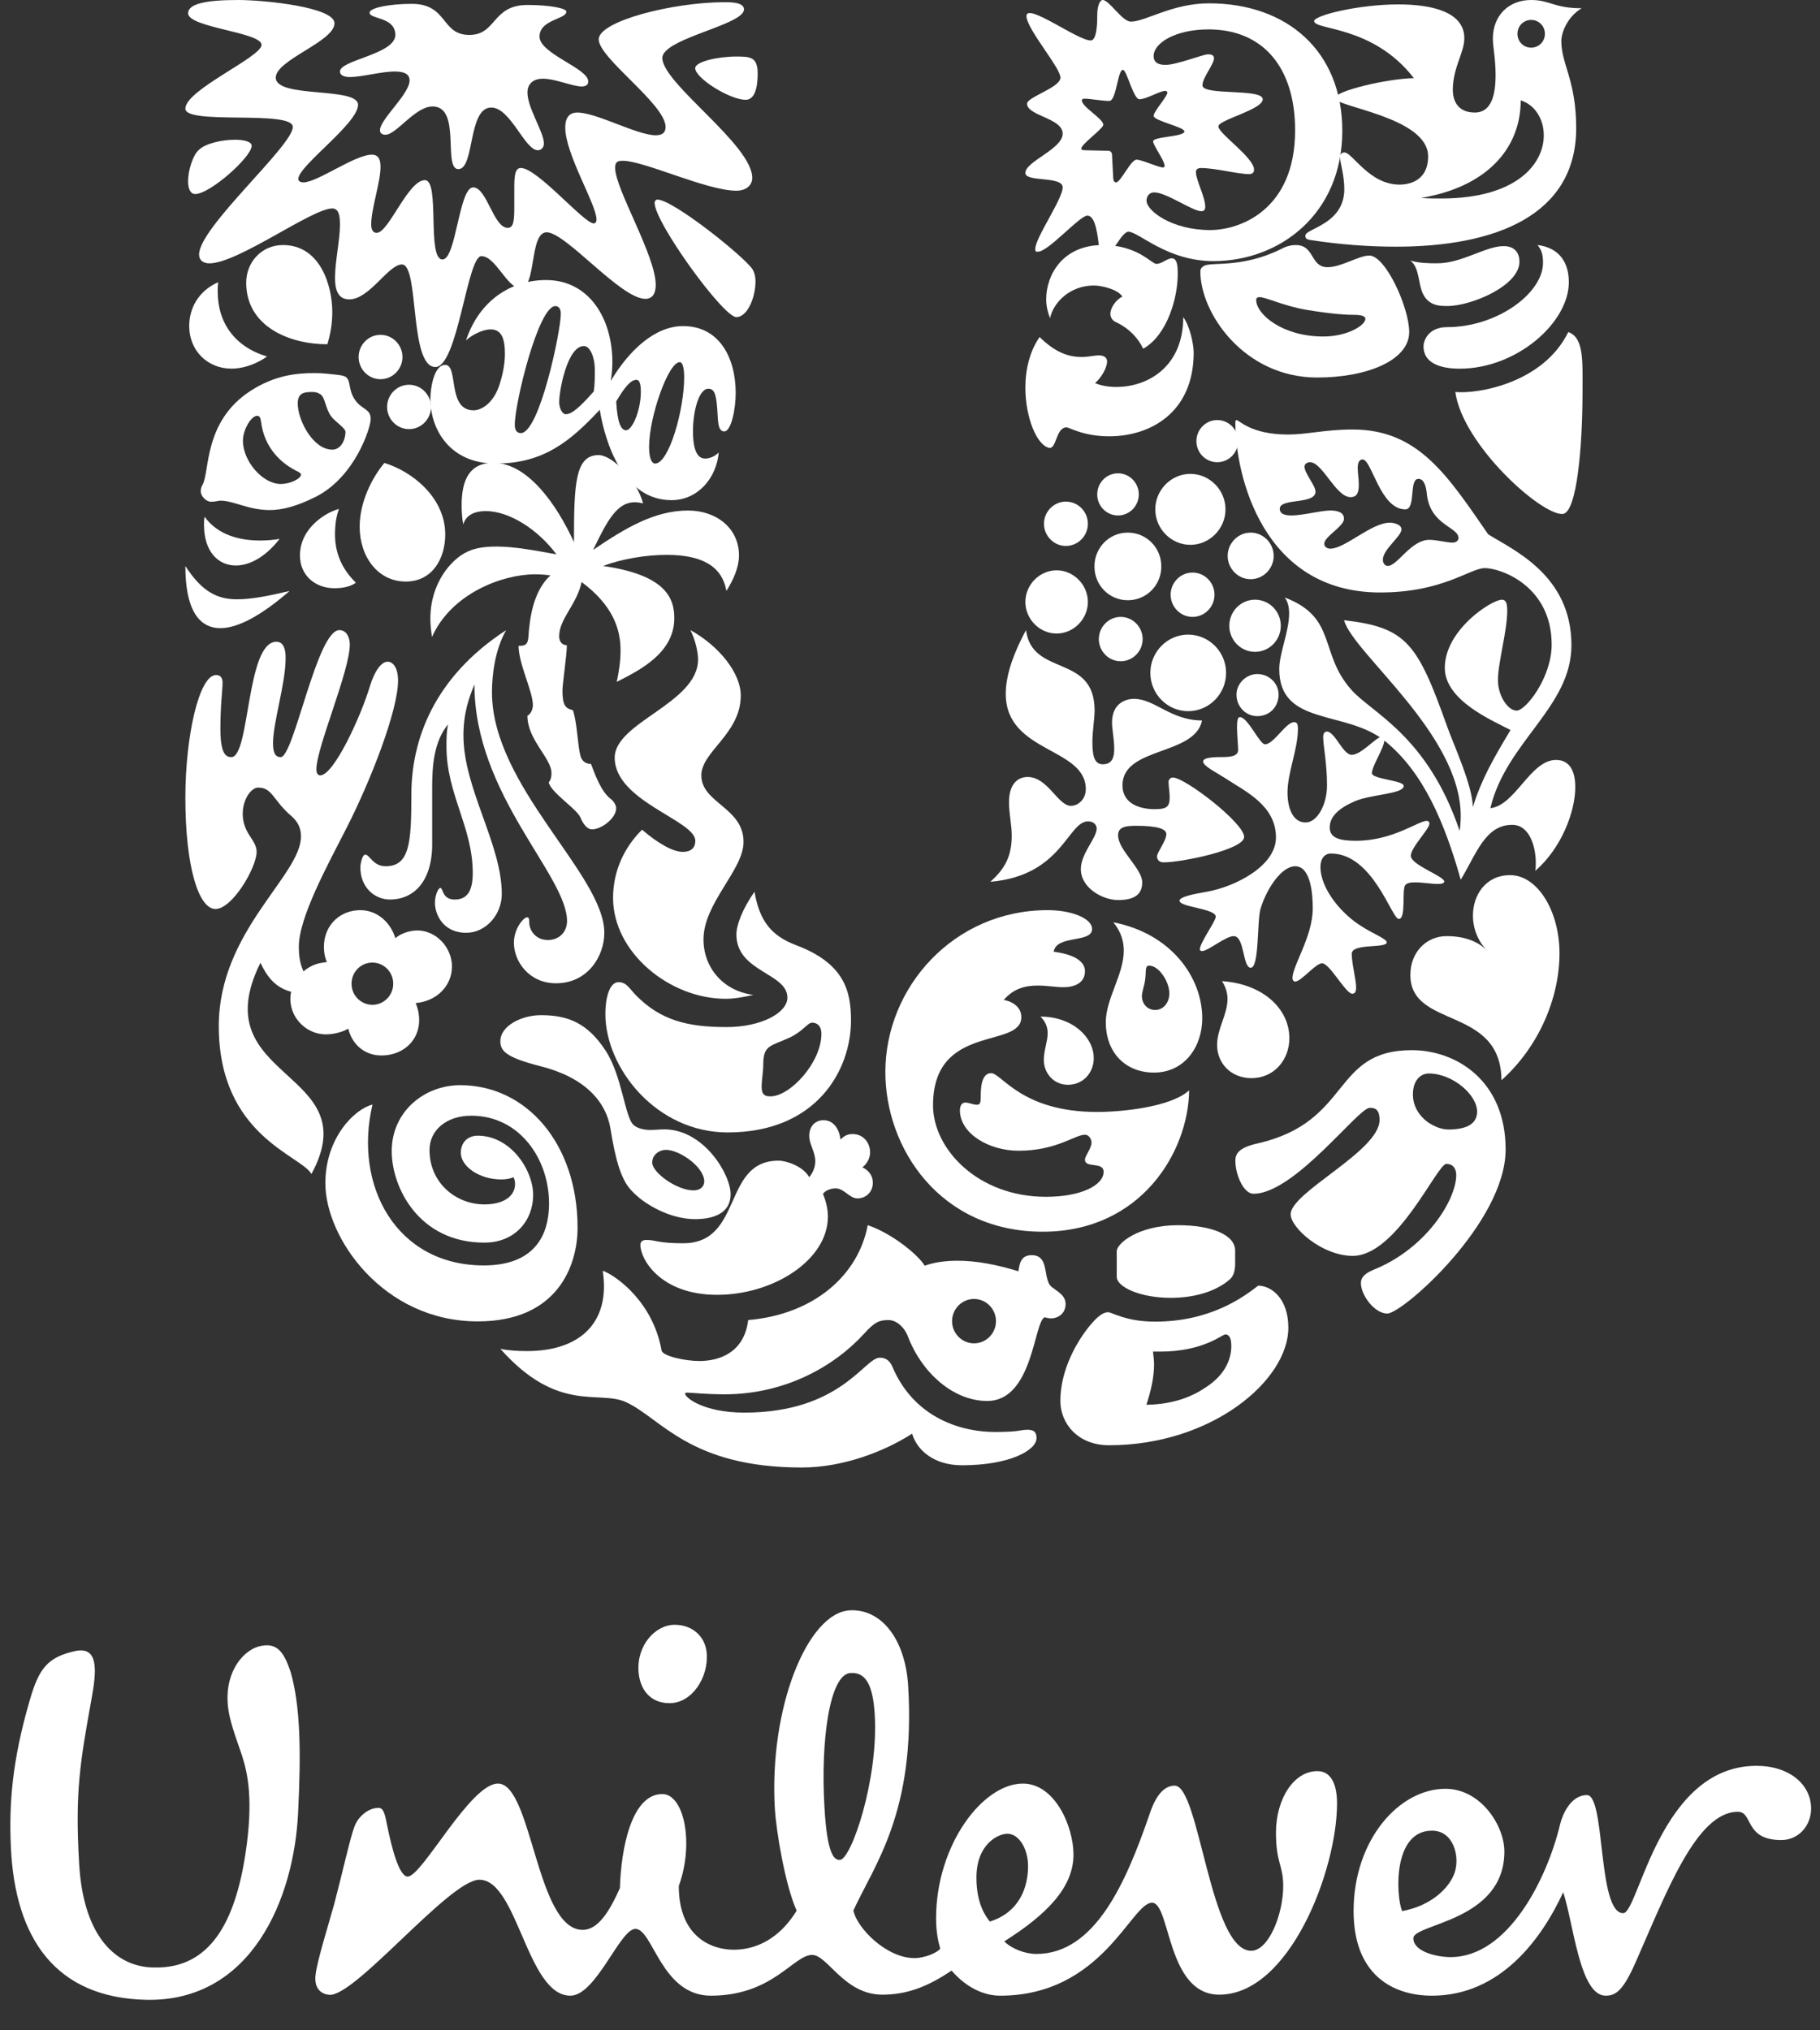
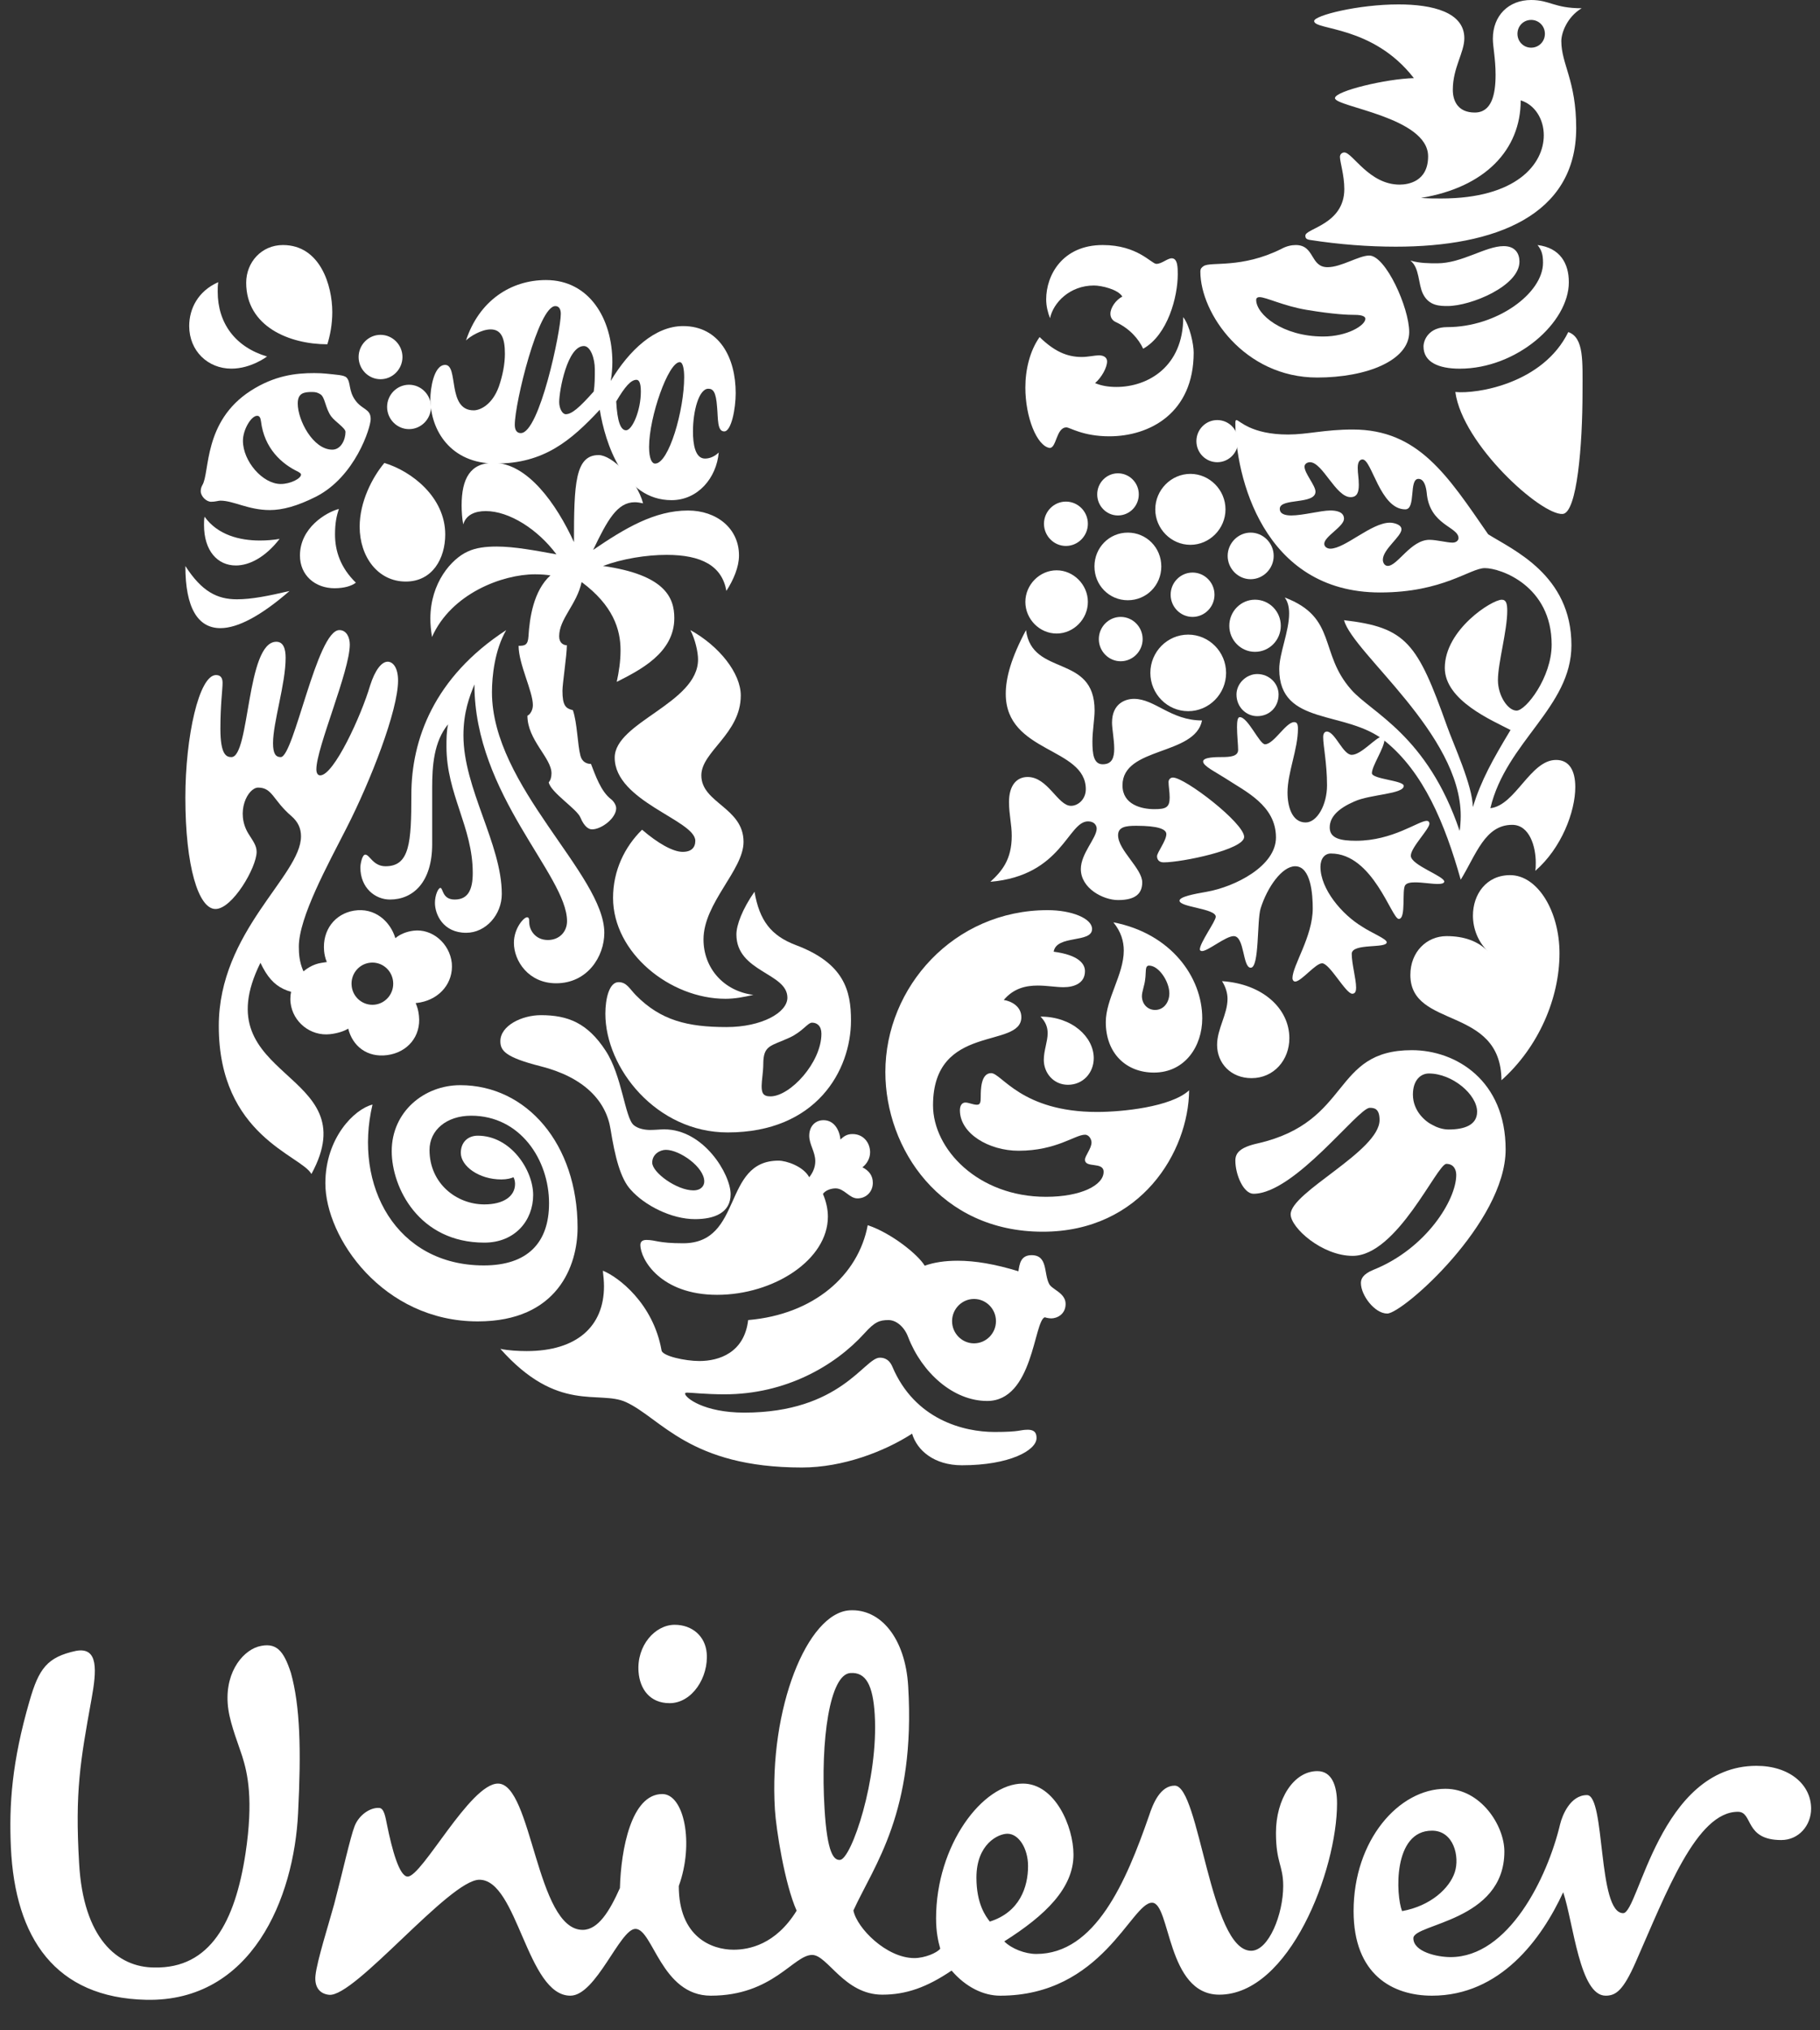
<svg xmlns="http://www.w3.org/2000/svg" xmlns:xlink="http://www.w3.org/1999/xlink" width="52px" height="58px" viewBox="0 0 52 58" version="1.1">
  <rect x="0" y="0" width="52" height="58" fill="#333333" stroke="none" />
  <title>unilever_logo</title>
  <desc>Created with Sketch.</desc>
  <defs>
    <polygon id="path-1" points="29 1.0761638e-14 38.055 1.0761638e-14 38.055 7.459 29 7.459 29 0" />
  </defs>
  <g id="Page-1" stroke="none" stroke-width="1" fill="none" fill-rule="evenodd">
    <g id="Group-21" transform="translate(-7, -101)">
      <g id="Group-4">
        <g id="Group-14">
          <g id="Group-10">
            <g id="unilever_logo" transform="translate(7.296, 101)">
              <path d="M6.627,50.177 C6.543,49.905 6.296,49.295 6.23,48.845 C6.082,47.848 6.597,47.191 7.071,47.041 C7.602,46.891 7.81,47.16 8.015,47.787 C8.281,48.742 8.311,49.995 8.221,51.787 C8.105,54.233 6.894,57.19 3.883,57.128 C1.284,57.071 0.135,55.369 0.015,52.773 C-0.041,51.548 0.045,50.325 0.547,48.595 C0.813,47.668 1.05,47.338 1.875,47.16 C2.524,47.041 2.465,47.726 2.319,48.535 C1.995,50.325 1.845,51.189 1.964,53.219 C2.081,55.369 3.056,56.205 4.119,56.205 C5.714,56.236 6.421,54.893 6.718,52.951 C6.952,51.4 6.776,50.654 6.627,50.177 M40.618,52.296 C41.239,52.296 41.416,53.039 41.268,53.488 C41.12,53.935 40.589,54.445 39.763,54.594 C39.585,54.145 39.496,52.296 40.618,52.296 M29.077,53.308 C29.077,52.803 28.81,52.384 28.488,52.384 C28.219,52.384 27.602,52.682 27.602,53.637 C27.602,54.386 27.865,54.741 27.985,54.893 C28.839,54.624 29.077,53.905 29.077,53.308 M19.895,47.22 C19.854,46.741 19.482,46.415 18.98,46.415 C18.42,46.415 17.892,47.01 17.948,47.756 C17.984,48.249 18.271,48.654 18.835,48.654 C19.482,48.654 19.955,47.908 19.895,47.22 M24.696,48.973 C24.644,48.139 24.445,47.762 24.001,47.793 C23.413,47.828 23.142,49.699 23.262,51.665 C23.338,52.947 23.527,53.144 23.703,53.132 C24.028,53.113 24.809,50.821 24.696,48.973 M44.278,52.115 C43.912,53.65 42.803,55.908 41.148,55.908 C40.765,55.908 40.086,55.757 40.086,55.369 C40.086,54.95 42.686,54.893 42.686,52.892 C42.686,52.146 42.007,51.1 41.003,51.1 C39.674,51.1 38.378,52.564 38.378,54.594 C38.378,56.413 39.496,57.01 40.618,57.01 C42.567,57.01 43.748,55.397 44.367,54.055 C44.664,54.95 44.838,57.01 45.579,57.01 C45.873,57.01 46.081,56.861 46.436,56.056 C47.319,54.055 48.176,51.757 49.358,51.757 C49.799,51.757 49.535,52.564 50.597,52.564 C51.098,52.564 51.45,52.146 51.45,51.667 C51.45,50.979 50.832,50.444 49.888,50.444 C47.113,50.444 46.524,54.653 46.081,54.653 C45.342,54.653 45.579,51.28 45.046,51.28 C44.574,51.28 44.342,51.849 44.278,52.115 M20.663,55.697 C21.105,55.697 21.866,55.552 22.465,54.582 C22.123,53.813 21.879,52.259 21.844,51.693 C21.668,48.8 22.771,46.078 23.978,46.002 C24.862,45.949 25.57,46.795 25.652,48.167 C25.869,51.773 24.681,53.278 24.087,54.576 C24.187,55.08 25.032,55.936 25.829,55.936 C26.123,55.936 26.479,55.787 26.568,55.667 C26.509,55.459 26.449,55.191 26.449,54.801 C26.449,52.712 27.777,50.951 28.929,50.951 C29.844,50.951 30.375,52.174 30.375,52.982 C30.375,53.935 29.578,54.713 28.397,55.459 C28.605,55.667 28.988,55.818 29.313,55.818 C30.997,55.818 31.878,53.758 32.531,51.876 C32.648,51.517 32.857,51.01 33.268,51.01 C33.977,51.01 34.274,55.727 35.451,55.727 C35.954,55.727 36.367,54.682 36.367,53.877 C36.367,53.28 36.16,53.219 36.16,52.354 C36.16,51.4 36.663,50.595 37.343,50.595 C37.756,50.595 37.905,51.01 37.905,51.517 C37.905,53.428 36.545,56.981 34.54,56.981 C33.033,56.981 33.15,54.354 32.619,54.354 C32.026,54.354 31.2,57.01 28.28,57.01 C27.806,57.01 27.305,56.772 26.892,56.293 C26.184,56.772 25.593,56.981 24.913,56.981 C23.822,56.981 23.35,55.846 22.908,55.846 C22.375,55.846 21.787,57.01 20.013,57.01 C18.597,57.01 18.36,55.102 17.859,55.102 C17.416,55.102 16.737,57.01 16,57.01 C14.758,57.01 14.494,53.698 13.401,53.698 C12.545,53.698 9.84,57.063 9.106,56.985 C8.81,56.954 8.686,56.732 8.718,56.432 C8.759,56.02 9.111,54.914 9.253,54.392 C9.492,53.484 9.711,52.489 9.834,52.171 C9.955,51.852 10.283,51.623 10.546,51.648 C10.678,51.661 10.718,51.911 10.759,52.117 C10.908,52.855 11.116,53.607 11.352,53.607 C11.766,53.607 13.136,50.951 13.932,50.951 C14.908,50.951 15.024,55.13 16.352,55.13 C16.796,55.13 17.122,54.594 17.416,53.935 C17.446,52.829 17.741,51.25 18.627,51.25 C19.247,51.25 19.543,52.652 19.098,53.877 C19.098,55.338 20.042,55.697 20.663,55.697" id="Fill-1" fill="#FFFFFF" />
              <path d="M41.066,8.742 C40.847,8.742 40.532,8.742 40.36,8.394 C40.219,8.109 40.267,7.649 40,7.444 C40.267,7.522 40.548,7.522 40.768,7.522 C41.474,7.522 42.148,7.031 42.665,7.031 C43.006,7.031 43.117,7.253 43.117,7.474 C43.117,8.172 41.725,8.742 41.066,8.742 M41.41,10.532 C43.038,10.532 44.528,9.217 44.528,8.062 C44.528,7.522 44.276,7.079 43.634,7 C43.744,7.142 43.79,7.253 43.79,7.507 C43.79,8.378 42.477,9.345 41.05,9.345 C40.532,9.345 40.376,9.708 40.376,9.898 C40.376,10.342 40.8,10.532 41.41,10.532 M41.285,11.198 C41.49,12.702 43.744,14.729 44.354,14.682 C44.763,14.646 44.919,12.717 44.919,11.198 C44.919,10.326 44.966,9.645 44.512,9.486 C43.79,10.96 41.897,11.26 41.285,11.198" id="Fill-4" fill="#FFFFFF" />
              <path d="M6.315,21.628 C6.847,21.628 6.738,18.333 7.599,18.333 C7.803,18.333 7.865,18.539 7.865,18.792 C7.865,19.537 7.505,20.63 7.505,21.231 C7.505,21.533 7.583,21.628 7.725,21.628 C8.101,21.628 8.759,18 9.4,18 C9.604,18 9.698,18.206 9.698,18.413 C9.698,19.172 8.743,21.359 8.743,21.976 C8.743,22.071 8.774,22.15 8.853,22.15 C9.244,22.15 10.027,20.44 10.278,19.585 C10.419,19.14 10.607,18.903 10.78,18.903 C10.935,18.903 11.077,19.078 11.077,19.442 C11.077,20.297 10.293,22.308 9.604,23.655 C9.072,24.7 8.242,26.204 8.242,27.044 C8.242,27.472 8.319,27.915 8.93,28.454 C7.928,28.391 7.521,28.295 7.145,27.504 C5.469,30.877 10.231,30.545 8.602,33.537 C8.304,33 5.955,32.445 5.955,29.309 C5.955,26.6 8.304,25.017 8.304,23.892 C8.304,23.671 8.226,23.481 8.023,23.307 C7.505,22.863 7.489,22.499 7.082,22.499 C6.785,22.499 6.424,23.196 6.8,23.813 C6.926,24.019 7.036,24.146 7.036,24.336 C7.036,24.779 6.345,25.967 5.861,25.967 C5.374,25.967 5,24.748 5,22.784 C5,21.04 5.391,19.284 5.876,19.284 C6.017,19.284 6.063,19.378 6.063,19.505 C6.063,19.711 6.001,20.123 6.001,20.819 C6.001,21.565 6.174,21.628 6.315,21.628" id="Fill-6" fill="#FFFFFF" />
              <path d="M10.846,25.697 C11.504,25.697 12.052,25.205 12.052,24.114 L12.052,22.498 C12.052,21.88 12.099,21.184 12.507,20.691 C12.46,20.898 12.46,21.12 12.46,21.325 C12.46,22.688 13.211,23.623 13.211,24.937 C13.211,25.427 13.071,25.697 12.695,25.697 C12.334,25.697 12.366,25.365 12.287,25.365 C12.225,25.365 12.131,25.57 12.131,25.792 C12.131,26.125 12.366,26.647 13.023,26.647 C13.588,26.647 14.041,26.125 14.041,25.539 C14.041,24.114 12.945,22.529 12.945,21.009 C12.945,20.344 13.118,19.901 13.259,19.552 C13.259,22.703 15.905,25 15.905,26.314 C15.905,26.616 15.687,26.853 15.358,26.853 C14.998,26.853 14.825,26.568 14.825,26.346 C14.825,26.235 14.809,26.204 14.762,26.204 C14.669,26.204 14.387,26.52 14.387,26.933 C14.387,27.455 14.809,28.089 15.593,28.089 C16.485,28.089 16.97,27.328 16.97,26.647 C16.97,24.984 13.76,22.466 13.76,19.774 C13.76,19.314 13.838,18.569 14.167,18 C12.099,19.346 11.457,21.136 11.457,22.703 C11.457,24.067 11.411,24.746 10.721,24.746 C10.361,24.746 10.267,24.414 10.141,24.414 C10.047,24.414 10,24.699 10,24.778 C10,25.365 10.423,25.697 10.846,25.697" id="Fill-8" fill="#FFFFFF" />
              <path d="M34.094,7.601 C34.293,7.466 35.175,7.68 36.317,7.109 C36.458,7.032 36.599,7 36.725,7 C37.274,7 37.132,7.633 37.635,7.633 C38.026,7.633 38.528,7.3 38.826,7.3 C39.293,7.3 39.967,8.789 39.967,9.486 C39.967,10.293 38.762,10.785 37.337,10.785 C35.254,10.785 34,8.948 34,7.76 C34,7.665 34.047,7.633 34.094,7.601 M37.509,9.613 C38.199,9.613 38.715,9.296 38.715,9.105 C38.715,9.043 38.622,8.995 38.418,8.995 C38.214,8.995 37.806,8.98 37.038,8.852 C36.379,8.742 35.878,8.488 35.69,8.488 C35.627,8.488 35.595,8.52 35.595,8.567 C35.595,8.98 36.349,9.613 37.509,9.613" id="Fill-10" fill="#FFFFFF" />
              <path d="M10.347,31.554 C9.831,31.682 9,32.504 9,33.804 C9,35.355 10.645,37.748 13.354,37.748 C15.641,37.748 16.206,36.149 16.206,35.07 C16.206,32.679 14.75,31 12.854,31 C11.82,31 10.896,31.76 10.896,32.884 C10.896,33.931 11.679,35.498 13.543,35.498 C14.42,35.498 14.937,34.864 14.937,34.137 C14.937,33.424 14.295,32.443 13.354,32.443 C13.073,32.443 12.87,32.63 12.87,32.933 C12.87,33.312 13.386,33.693 14.028,33.693 C14.185,33.693 14.31,33.661 14.374,33.629 C14.404,33.678 14.42,33.757 14.42,33.819 C14.42,34.184 14.076,34.406 13.543,34.406 C12.744,34.406 11.976,33.804 11.976,32.852 C11.976,32.284 12.462,31.872 13.167,31.872 C14.561,31.872 15.391,33.123 15.391,34.374 C15.391,35.498 14.78,36.149 13.527,36.149 C11.021,36.149 9.799,33.867 10.347,31.554" id="Fill-12" fill="#FFFFFF" />
              <path d="M28.121,40.907 C28.873,40.907 28.833,40.843 29.069,40.843 C29.304,40.843 29.319,40.986 29.319,41.082 C29.319,41.43 28.551,41.858 27.189,41.858 C26.39,41.858 25.904,41.43 25.764,40.955 C24.98,41.462 23.79,41.922 22.615,41.922 C19.404,41.922 18.59,40.511 17.587,40.053 C16.819,39.703 15.645,40.385 14,38.532 C14.219,38.58 14.518,38.596 14.752,38.596 C16.192,38.596 16.961,37.884 16.961,36.743 C16.961,36.599 16.944,36.443 16.928,36.3 C17.367,36.474 18.37,37.234 18.606,38.58 C18.637,38.739 19.279,38.88 19.686,38.88 C20.25,38.88 20.97,38.643 21.08,37.71 C22.96,37.551 24.229,36.427 24.496,35 C25.168,35.222 25.936,35.84 26.124,36.157 C26.39,36.062 26.703,36.015 27.063,36.015 C27.565,36.015 28.129,36.11 28.802,36.316 C28.833,36.11 28.864,35.856 29.178,35.856 C29.648,35.856 29.522,36.379 29.68,36.679 C29.758,36.837 30.15,36.933 30.15,37.249 C30.15,37.551 29.898,37.662 29.742,37.662 C29.68,37.662 29.601,37.646 29.554,37.63 C29.241,37.741 29.225,40.021 27.909,40.021 C26.939,40.021 26.045,39.213 25.653,38.2 C25.543,37.9 25.309,37.71 25.09,37.71 C24.839,37.71 24.699,37.757 24.401,38.09 C23.556,39.023 22.145,39.831 20.407,39.831 C19.874,39.831 19.452,39.783 19.341,39.783 C19.279,39.783 19.279,39.799 19.279,39.814 C19.279,39.926 19.811,40.354 20.97,40.354 C23.727,40.354 24.401,38.785 24.839,38.785 C24.903,38.785 25.09,38.785 25.199,39.039 C25.841,40.558 27.244,40.907 28.121,40.907 M26.906,37.741 C26.906,38.09 27.189,38.375 27.533,38.375 C27.879,38.375 28.16,38.09 28.16,37.741 C28.16,37.392 27.879,37.107 27.533,37.107 C27.189,37.107 26.906,37.392 26.906,37.741" id="Fill-14" fill="#FFFFFF" />
              <path d="M40.528,30.666 C40.308,30.666 40.073,30.841 40.073,31.268 C40.073,31.743 40.434,32.044 40.637,32.139 C40.747,32.202 40.92,32.266 41.09,32.266 C41.546,32.266 41.907,32.139 41.907,31.758 C41.907,31.268 41.2,30.666 40.528,30.666 M38.838,31.647 C38.509,31.647 36.69,34.102 35.518,34.102 C35.236,34.102 35,33.564 35,33.154 C35,32.931 35.141,32.773 35.643,32.662 C38.337,32.044 37.74,30 40.042,30 C41.311,30 42.722,30.872 42.722,32.836 C42.722,34.927 39.779,37.524 39.339,37.524 C38.979,37.524 38.587,37.001 38.587,36.653 C38.587,36.542 38.635,36.4 38.948,36.273 C40.449,35.671 41.311,34.277 41.311,33.564 C41.311,33.405 41.232,33.248 41.029,33.248 C40.763,33.248 39.622,35.876 38.352,35.876 C37.474,35.876 36.58,35.07 36.58,34.689 C36.58,34.055 39.12,32.884 39.12,31.995 C39.12,31.662 38.963,31.647 38.838,31.647" id="Fill-16" fill="#FFFFFF" />
              <path d="M7.334,10.184 C7.334,10.184 6.88,10.531 6.316,10.531 C5.643,10.531 5.11,10.025 5.11,9.313 C5.11,8.821 5.361,8.315 5.94,8.061 C5.924,8.156 5.924,8.235 5.924,8.331 C5.924,9.233 6.426,9.914 7.334,10.184 M10.686,13.225 C10.341,13.636 9.98,14.334 9.98,15.046 C9.98,15.9 10.498,16.613 11.297,16.613 C12.065,16.613 12.425,15.948 12.425,15.268 C12.425,14.206 11.469,13.461 10.686,13.225 M5.486,13.858 C5.457,13.906 5.439,13.969 5.439,14.032 C5.439,14.175 5.596,14.334 5.736,14.334 C5.861,14.334 5.94,14.302 6.002,14.302 C6.378,14.302 6.801,14.571 7.412,14.571 C7.772,14.571 8.195,14.459 8.727,14.191 C9.855,13.62 10.295,12.211 10.295,11.973 C10.295,11.672 10.055,11.712 9.855,11.434 C9.655,11.158 9.733,10.914 9.604,10.785 C9.533,10.711 9.308,10.706 9.025,10.674 C8.93,10.664 8.805,10.658 8.68,10.658 C8.164,10.658 7.552,10.722 6.864,11.165 C5.505,12.043 5.705,13.494 5.486,13.858 M9.166,11.894 C9.275,12.044 9.575,12.227 9.575,12.338 C9.575,12.559 9.448,12.845 9.198,12.845 C8.649,12.845 8.211,12.005 8.211,11.529 C8.211,11.229 8.384,11.198 8.618,11.198 C8.727,11.198 8.775,11.214 8.853,11.26 C8.994,11.34 8.994,11.657 9.166,11.894 M7.725,13.826 C7.209,13.826 6.645,13.177 6.645,12.591 C6.645,12.274 6.88,11.878 7.051,11.878 C7.114,11.878 7.146,11.925 7.161,12.037 C7.255,12.813 7.757,13.257 8.227,13.478 C8.274,13.509 8.305,13.526 8.305,13.557 C8.305,13.668 8.007,13.826 7.725,13.826 M9.057,9.835 C9.136,9.581 9.198,9.265 9.198,8.916 C9.198,8.156 8.853,7 7.788,7 C7.177,7 6.738,7.491 6.738,8.077 C6.738,9.329 7.976,9.835 9.057,9.835 M5,16.17 C5,17.373 5.361,17.944 6.002,17.944 C6.504,17.944 7.177,17.579 7.976,16.883 C7.365,17.025 6.895,17.12 6.472,17.12 C5.908,17.12 5.47,16.898 5,16.17 M5.549,14.761 C5.533,14.84 5.533,14.919 5.533,14.998 C5.533,15.742 5.924,16.154 6.442,16.154 C6.832,16.154 7.287,15.917 7.693,15.394 C7.522,15.425 7.318,15.441 7.13,15.441 C6.551,15.441 5.924,15.283 5.549,14.761 M9.386,14.539 C9.025,14.633 8.274,15.077 8.274,15.869 C8.274,16.439 8.712,16.804 9.261,16.804 C9.542,16.804 9.746,16.74 9.872,16.645 C9.433,16.218 9.276,15.742 9.276,15.268 C9.276,14.934 9.323,14.729 9.386,14.539 M9.95,10.199 C9.95,10.547 10.231,10.833 10.576,10.833 C10.92,10.833 11.203,10.547 11.203,10.199 C11.203,9.851 10.92,9.565 10.576,9.565 C10.231,9.565 9.95,9.851 9.95,10.199 M10.764,11.625 C10.764,11.973 11.046,12.259 11.391,12.259 C11.735,12.259 12.018,11.973 12.018,11.625 C12.018,11.276 11.735,10.991 11.391,10.991 C11.046,10.991 10.764,11.276 10.764,11.625" id="Fill-18" fill="#FFFFFF" />
              <path d="M35.032,19.84 C35.032,19.524 35.314,19.255 35.624,19.255 C35.969,19.255 36.235,19.524 36.235,19.84 C36.235,20.204 35.969,20.458 35.624,20.458 C35.314,20.458 35.032,20.204 35.032,19.84 M29.532,14.962 C29.532,15.31 29.815,15.596 30.158,15.596 C30.504,15.596 30.786,15.31 30.786,14.962 C30.786,14.614 30.504,14.329 30.158,14.329 C29.815,14.329 29.532,14.614 29.532,14.962 M29,17.195 C29,17.686 29.406,18.098 29.893,18.098 C30.378,18.098 30.786,17.686 30.786,17.195 C30.786,16.705 30.378,16.292 29.893,16.292 C29.406,16.292 29,16.705 29,17.195 M30.974,16.182 C30.974,16.721 31.397,17.147 31.927,17.147 C32.459,17.147 32.884,16.721 32.884,16.182 C32.884,15.643 32.459,15.215 31.927,15.215 C31.397,15.215 30.974,15.643 30.974,16.182 M31.053,14.123 C31.053,14.456 31.319,14.725 31.645,14.725 C31.974,14.725 32.241,14.456 32.241,14.123 C32.241,13.791 31.974,13.521 31.645,13.521 C31.319,13.521 31.053,13.791 31.053,14.123 M33.887,12.603 C33.887,12.934 34.153,13.204 34.483,13.204 C34.812,13.204 35.079,12.934 35.079,12.603 C35.079,12.27 34.812,12 34.483,12 C34.153,12 33.887,12.27 33.887,12.603 M32.712,14.551 C32.712,15.105 33.166,15.564 33.715,15.564 C34.264,15.564 34.718,15.105 34.718,14.551 C34.718,13.996 34.264,13.537 33.715,13.537 C33.166,13.537 32.712,13.996 32.712,14.551 M31.099,18.257 C31.099,18.605 31.382,18.89 31.723,18.89 C32.068,18.89 32.351,18.605 32.351,18.257 C32.351,17.908 32.068,17.623 31.723,17.623 C31.382,17.623 31.099,17.908 31.099,18.257 M33.151,16.989 C33.151,17.338 33.432,17.623 33.777,17.623 C34.122,17.623 34.404,17.338 34.404,16.989 C34.404,16.641 34.122,16.356 33.777,16.356 C33.432,16.356 33.151,16.641 33.151,16.989 M32.571,19.222 C32.571,19.824 33.056,20.316 33.652,20.316 C34.248,20.316 34.735,19.824 34.735,19.222 C34.735,18.621 34.248,18.129 33.652,18.129 C33.056,18.129 32.571,18.621 32.571,19.222 M34.827,17.876 C34.827,18.288 35.157,18.621 35.561,18.621 C35.969,18.621 36.298,18.288 36.298,17.876 C36.298,17.465 35.969,17.131 35.561,17.131 C35.157,17.131 34.827,17.465 34.827,17.876 M34.78,15.88 C34.78,16.245 35.079,16.546 35.436,16.546 C35.797,16.546 36.095,16.245 36.095,15.88 C36.095,15.516 35.797,15.215 35.436,15.215 C35.079,15.215 34.78,15.516 34.78,15.88" id="Fill-20" fill="#FFFFFF" />
-               <path d="M35.652,36.727 C35.245,37.044 34.292,37.755 32.708,37.755 C31.862,37.755 31.486,37.486 31.36,37.486 C31.203,37.486 31.031,37.644 30.858,37.85 C30.486,38.295 30,39.118 30,40.021 C30,40.653 30.486,41.286 31.392,41.286 C34.324,41.286 36.514,39.434 36.514,37.93 C36.514,37.075 36.013,36.727 35.652,36.727 M34.837,36.552 C34.964,36.443 34.994,36.268 34.994,36.092 L34.994,35.728 C34.994,35.268 34.308,35 33.366,35 C32.222,35 31.611,35.522 31.611,35.744 L31.611,36.472 C31.611,36.774 32.301,37.075 33.148,37.075 C33.822,37.075 34.433,36.901 34.837,36.552 M34.712,38.12 C34.79,38.12 34.884,38.167 34.884,38.453 C34.884,38.801 34.728,39.26 34.166,39.624 C33.775,39.894 33.241,40.116 32.458,40.13 C32.583,39.751 32.677,39.354 32.677,38.976 C32.677,38.849 32.662,38.754 32.646,38.611 L32.85,38.611 C34.088,38.611 34.622,38.12 34.712,38.12" id="Fill-22" fill="#FFFFFF" />
              <path d="M29.019,18 C29.191,19.346 30.978,18.665 30.978,20.295 C30.978,20.533 30.916,20.882 30.916,21.183 C30.916,21.531 30.946,21.833 31.21,21.833 C31.476,21.833 31.539,21.643 31.539,21.389 C31.539,21.135 31.476,20.819 31.476,20.644 C31.476,20.089 31.868,19.964 32.103,19.964 C32.7,19.964 33.154,20.581 34.048,20.581 C33.844,21.595 31.775,21.325 31.775,22.435 C31.775,22.989 32.324,23.115 32.684,23.115 C33.013,23.115 33.123,23.068 33.123,22.783 C33.123,22.624 33.091,22.45 33.091,22.339 C33.091,22.276 33.138,22.212 33.217,22.212 C33.562,22.212 35.251,23.512 35.251,23.908 C35.251,24.271 33.468,24.635 32.95,24.635 C32.794,24.635 32.762,24.525 32.762,24.461 C32.762,24.351 33.028,24.018 33.028,23.828 C33.028,23.686 32.794,23.59 32.166,23.59 C31.868,23.59 31.649,23.622 31.649,23.86 C31.649,24.287 32.339,24.81 32.339,25.206 C32.339,25.523 32.151,25.712 31.649,25.712 C31.226,25.712 30.585,25.38 30.585,24.825 C30.585,24.382 31.038,23.939 31.038,23.67 C31.038,23.59 30.978,23.464 30.791,23.464 C30.209,23.464 30.053,25.015 28,25.19 C28.329,24.889 28.611,24.556 28.611,23.877 C28.611,23.543 28.533,23.274 28.533,22.91 C28.533,22.435 28.752,22.196 29.065,22.196 C29.645,22.196 29.926,23.02 30.304,23.02 C30.508,23.02 30.727,22.831 30.727,22.545 C30.727,21.341 28.44,21.515 28.44,19.821 C28.44,19.362 28.595,18.791 29.019,18 M36.49,22.641 C36.49,23.035 36.616,23.495 37.008,23.495 C37.337,23.495 37.619,22.989 37.619,22.435 C37.619,21.801 37.509,21.309 37.509,21.056 C37.509,20.945 37.556,20.898 37.619,20.898 C37.855,20.914 38.073,21.563 38.325,21.563 C38.606,21.563 39.027,21.04 39.199,21.04 C39.246,21.04 39.262,21.103 39.262,21.119 C39.262,21.357 38.901,21.88 38.901,22.086 C38.901,22.26 39.811,22.292 39.811,22.45 C39.811,22.688 38.857,22.688 38.403,22.894 C37.965,23.084 37.696,23.321 37.696,23.638 C37.696,23.955 38.011,24.018 38.45,24.018 C39.497,24.018 40.232,23.449 40.468,23.449 C40.515,23.449 40.545,23.48 40.545,23.527 C40.545,23.686 40.013,24.208 40.013,24.446 C40.013,24.715 40.985,25.031 40.969,25.19 C40.954,25.237 40.891,25.252 40.781,25.252 C40.608,25.252 40.342,25.206 40.139,25.206 C40.013,25.206 39.904,25.221 39.856,25.284 C39.748,25.412 39.888,26.251 39.669,26.251 C39.465,26.251 38.932,24.382 37.729,24.382 C37.556,24.382 37.431,24.525 37.431,24.763 C37.431,25.396 38.042,26.123 38.623,26.472 C38.885,26.647 39.325,26.821 39.325,26.917 C39.325,27.106 38.325,26.932 38.325,27.249 C38.325,27.534 38.45,27.963 38.45,28.215 C38.45,28.295 38.434,28.388 38.34,28.388 C38.153,28.388 37.696,27.518 37.478,27.518 C37.29,27.518 36.882,28.04 36.709,28.04 C36.663,28.04 36.631,27.993 36.631,27.946 C36.631,27.581 37.211,26.758 37.211,25.95 C37.211,25.57 37.164,24.746 36.709,24.746 C36.333,24.746 35.91,25.348 35.722,25.95 C35.613,26.298 35.69,27.645 35.439,27.645 C35.204,27.645 35.267,26.742 34.953,26.742 C34.722,26.742 34.22,27.169 34.048,27.169 C34.016,27.169 33.985,27.153 33.985,27.122 C33.985,26.932 34.44,26.314 34.44,26.188 C34.44,25.95 33.405,25.919 33.405,25.729 C33.405,25.618 33.812,25.539 34.188,25.474 C34.985,25.332 36.16,24.746 36.16,23.923 C36.16,23.005 35.283,22.608 34.706,22.228 C34.408,22.038 34.079,21.88 34.079,21.753 C34.079,21.627 34.455,21.627 34.612,21.627 C34.847,21.627 35.079,21.61 35.079,21.421 C35.079,21.278 35.047,20.994 35.047,20.771 C35.047,20.613 35.062,20.486 35.126,20.486 C35.361,20.486 35.69,21.262 35.847,21.262 C36.098,21.262 36.443,20.629 36.679,20.629 C36.756,20.629 36.788,20.676 36.788,20.819 C36.788,21.404 36.49,22.069 36.49,22.641" id="Fill-24" fill="#FFFFFF" />
              <path d="M29.809,27.187 C30.53,27.283 30.703,27.536 30.703,27.743 C30.703,28.091 30.389,28.201 30.091,28.201 C29.872,28.201 29.621,28.154 29.354,28.154 C29.009,28.154 28.665,28.233 28.383,28.566 C28.587,28.597 28.885,28.741 28.885,29.057 C28.885,29.976 26.362,29.215 26.362,31.576 C26.362,32.826 27.647,34.189 29.589,34.189 C30.593,34.189 31.236,33.856 31.236,33.476 C31.236,33.175 30.703,33.38 30.703,33.128 C30.703,33.017 30.89,32.809 30.89,32.635 C30.89,32.559 30.828,32.415 30.703,32.415 C30.42,32.415 29.887,32.873 28.806,32.873 C27.96,32.873 27.13,32.384 27.13,31.717 C27.13,31.576 27.193,31.496 27.287,31.496 C27.381,31.496 27.506,31.559 27.615,31.559 C27.71,31.559 27.725,31.496 27.725,31.322 C27.725,31.147 27.725,30.656 28.022,30.656 C28.321,30.656 28.885,31.765 31.048,31.765 C31.766,31.765 33.161,31.624 33.679,31.147 C33.662,32.89 32.314,35.186 29.496,35.186 C26.566,35.186 25,32.809 25,30.624 C25,28.201 26.957,26 29.637,26 C30.325,26 30.906,26.237 30.906,26.538 C30.906,26.951 29.887,26.697 29.809,27.187 M34.619,28.028 C34.728,28.201 34.776,28.376 34.776,28.534 C34.776,28.978 34.478,29.39 34.478,29.849 C34.478,30.372 34.87,30.799 35.462,30.799 C36.104,30.799 36.543,30.277 36.543,29.658 C36.543,28.819 35.791,28.107 34.619,28.028 M29.433,29.041 C29.589,29.199 29.637,29.358 29.637,29.516 C29.637,29.754 29.527,30.008 29.527,30.277 C29.527,30.656 29.809,30.989 30.216,30.989 C30.655,30.989 30.954,30.64 30.954,30.229 C30.954,29.627 30.341,29.041 29.433,29.041 M31.515,26.348 C33.161,26.666 34.054,27.917 34.054,29.089 C34.054,29.897 33.553,30.64 32.674,30.64 C31.875,30.64 31.298,30.086 31.298,29.199 C31.298,28.534 31.812,27.837 31.812,27.156 C31.812,26.888 31.734,26.618 31.515,26.348 M32.33,28.455 C32.33,28.676 32.487,28.851 32.707,28.851 C32.957,28.851 33.114,28.629 33.114,28.376 C33.114,28.044 32.816,27.584 32.534,27.584 C32.408,27.584 32.455,27.774 32.423,27.98 C32.408,28.138 32.33,28.328 32.33,28.455" id="Fill-26" fill="#FFFFFF" />
              <path d="M14.585,12.372 C15.117,12.372 15.727,9.458 15.727,8.966 C15.727,8.839 15.681,8.744 15.571,8.744 C15.086,8.744 14.412,11.516 14.412,12.134 C14.412,12.245 14.443,12.372 14.585,12.372 M18.422,13.243 C18.813,13.243 19.252,11.722 19.252,10.772 C19.252,10.566 19.22,10.345 19.126,10.345 C18.797,10.345 18.249,11.912 18.249,12.767 C18.249,13.1 18.328,13.243 18.422,13.243 M15.868,11.833 C16.04,11.833 16.26,11.643 16.668,11.184 C16.699,10.978 16.699,10.788 16.699,10.55 C16.699,10.234 16.574,9.885 16.386,9.885 C15.915,9.885 15.681,11.152 15.681,11.485 C15.681,11.674 15.775,11.833 15.868,11.833 M18.014,11.184 C18.014,10.914 17.951,10.85 17.889,10.85 C17.732,10.85 17.561,11.041 17.31,11.468 C17.341,12.039 17.435,12.292 17.592,12.292 C17.764,12.292 18.014,11.738 18.014,11.184 M19.22,9.315 C20.255,9.315 20.724,10.217 20.724,11.231 C20.724,11.674 20.599,12.324 20.396,12.324 C20.192,12.324 20.223,11.96 20.192,11.627 C20.161,11.2 20.082,11.105 19.941,11.105 C19.674,11.105 19.503,11.738 19.503,12.324 C19.503,12.688 19.565,13.1 19.847,13.1 C20.003,13.1 20.145,13.021 20.239,12.926 C20.176,13.654 19.643,14.288 18.891,14.288 C17.513,14.288 16.996,12.657 16.84,11.706 C16.009,12.594 15.242,13.243 13.863,13.243 C12.58,13.243 12,12.292 12,11.39 C12,11.12 12.094,10.424 12.423,10.424 C12.814,10.424 12.47,11.722 13.237,11.722 C13.425,11.722 13.769,11.563 13.958,11.041 C14.067,10.724 14.13,10.392 14.13,10.107 C14.13,9.678 14.036,9.41 13.723,9.41 C13.457,9.41 13.127,9.615 13.018,9.726 C13.395,8.586 14.302,8 15.304,8 C16.543,8 17.2,9.109 17.2,10.345 C17.2,10.518 17.184,10.708 17.153,10.883 C17.685,9.995 18.422,9.315 19.22,9.315" id="Fill-28" fill="#FFFFFF" />
              <path d="M16.808,13 C16.135,13 16.103,13.825 16.103,15.487 C15.602,14.394 14.773,13.222 13.801,13.222 C13.144,13.222 12.893,13.666 12.893,14.441 C12.893,14.6 12.908,14.838 12.94,14.98 C13.018,14.711 13.269,14.6 13.582,14.6 C14.256,14.6 15.07,15.122 15.602,15.836 C14.991,15.725 14.396,15.613 13.896,15.613 C13.582,15.613 13.299,15.646 13.065,15.757 C12.61,15.962 12,16.643 12,17.673 C12,17.831 12.016,18.006 12.047,18.196 C12.595,16.96 14.052,16.406 14.991,16.406 C15.18,16.406 15.32,16.421 15.43,16.437 C14.944,16.88 14.835,17.657 14.803,18.179 C14.788,18.433 14.694,18.449 14.521,18.449 C14.521,18.971 14.929,19.748 14.929,20.143 C14.929,20.287 14.85,20.413 14.773,20.445 C14.773,21.142 15.461,21.649 15.461,22.092 C15.461,22.203 15.43,22.298 15.382,22.346 C15.43,22.631 16.188,23.11 16.286,23.351 C16.407,23.642 16.542,23.692 16.62,23.692 C16.887,23.692 17.309,23.375 17.309,23.089 C17.309,22.995 17.231,22.884 17.169,22.836 C16.871,22.614 16.714,22.14 16.589,21.823 C16.479,21.823 16.337,21.776 16.288,21.59 C16.202,21.262 16.198,20.651 16.072,20.287 C15.868,20.239 15.774,20.159 15.774,19.732 C15.774,19.526 15.9,18.718 15.9,18.433 C15.806,18.433 15.68,18.369 15.68,18.179 C15.68,17.673 16.182,17.277 16.322,16.627 C17.216,17.292 17.434,17.973 17.434,18.576 C17.434,18.892 17.387,19.193 17.325,19.479 C17.983,19.145 18.97,18.655 18.97,17.657 C18.97,17.07 18.704,16.421 16.933,16.168 C17.481,15.962 18.171,15.851 18.75,15.851 C19.753,15.851 20.333,16.168 20.458,16.88 C20.661,16.564 20.818,16.2 20.818,15.867 C20.818,15.09 20.175,14.584 19.361,14.584 C18.406,14.584 17.56,15.09 16.651,15.709 C17.06,14.854 17.34,14.347 17.842,14.347 C17.92,14.347 17.999,14.363 18.078,14.379 C17.889,13.682 17.185,13 16.808,13" id="Fill-30" fill="#FFFFFF" />
              <path d="M42.85,25 C43.635,25 44.261,26.029 44.261,27.233 C44.261,28.516 43.665,29.91 42.603,30.859 C42.588,28.722 40,29.403 40,27.851 C40,27.186 40.471,26.742 41.035,26.742 C41.537,26.742 41.929,26.885 42.211,27.17 C41.929,26.901 41.788,26.52 41.788,26.156 C41.788,25.554 42.164,25 42.85,25" id="Fill-32" fill="#FFFFFF" />
              <path d="M29.407,9.629 C29.815,10.025 30.174,10.198 30.613,10.198 C30.786,10.198 30.991,10.151 31.101,10.151 C31.242,10.151 31.335,10.214 31.335,10.325 C31.335,10.499 31.178,10.785 30.991,10.944 C31.178,11.023 31.382,11.054 31.602,11.054 C32.492,11.054 33.511,10.484 33.511,9.059 C33.7,9.311 33.809,9.835 33.809,10.072 C33.809,11.799 32.554,12.464 31.398,12.464 C30.645,12.464 30.269,12.209 30.174,12.209 C29.877,12.209 29.893,12.812 29.689,12.796 C29.329,12.733 29,11.925 29,11.07 C29,10.563 29.126,10.025 29.407,9.629 M31.771,8.472 C31.646,8.266 31.178,8.156 30.959,8.156 C30.269,8.156 29.798,8.646 29.705,9.09 C29.642,8.932 29.595,8.742 29.595,8.552 C29.595,7.854 30.065,7 31.21,7 C32.21,7 32.602,7.538 32.743,7.538 C32.9,7.538 33.057,7.379 33.182,7.379 C33.354,7.379 33.354,7.649 33.354,7.839 C33.354,8.472 33.072,9.565 32.366,9.962 C32.241,9.692 31.991,9.391 31.586,9.201 C31.477,9.154 31.43,9.059 31.43,8.964 C31.43,8.789 31.586,8.567 31.771,8.472" id="Fill-34" fill="#FFFFFF" />
-               <path d="M18.407,5.796 C18.407,6.351 20.365,9.059 20.742,9.059 C21.056,9.059 21.29,8.505 21.29,8.029 C21.29,7.903 21.258,7.777 21.197,7.681 C20.914,7.285 18.925,5.701 18.486,5.701 C18.439,5.701 18.407,5.749 18.407,5.796 M6.895,4.165 C6.895,4.482 5.705,5.543 5.282,5.543 C5.126,5.543 5.078,5.353 5.078,5.179 C5.078,4.863 5.219,4.419 5.392,4.276 C5.595,4.086 6.065,3.992 6.425,3.992 C6.644,3.992 6.895,4.038 6.895,4.165 M21.197,5.084 C21.197,4.133 18.655,2.407 18.627,1.663 C18.624,1.595 18.661,1.527 18.718,1.467 C19.153,1.003 20.961,0.664 20.961,0.268 C20.961,0.063 20.585,0.063 20.397,0.063 C18.941,0.063 16.81,0.601 16.81,1.124 C16.81,1.663 18.721,2.978 18.721,3.627 C18.721,3.802 18.611,3.864 18.439,3.864 C17.906,3.864 16.747,3.215 16.2,3.215 C15.949,3.215 15.854,3.389 15.854,3.643 C15.854,4.403 16.747,5.844 16.747,6.271 C16.747,6.319 16.731,6.382 16.669,6.382 C16.387,6.382 15.057,4.799 14.586,4.799 C14.413,4.799 14.398,5.036 14.398,5.384 L14.398,5.923 C14.398,6.287 14.382,6.509 14.211,6.509 C13.803,6.509 13.615,5.353 13.223,5.353 C12.816,5.353 12.738,7.412 12.347,7.412 C11.892,7.412 12.283,5.146 11.845,5.146 C11.36,5.146 10.811,6.652 10.466,6.652 C10.341,6.652 10.31,6.525 10.31,6.414 C10.31,5.955 10.576,5.211 10.576,4.768 C10.576,4.545 10.513,4.419 10.326,4.419 C9.84,4.419 8.775,5.211 8.367,5.211 C8.305,5.211 8.226,5.179 8.226,5.115 C8.226,4.736 9.934,3.532 9.934,2.994 C9.934,2.47 7.583,2.819 7.583,2.217 C7.583,1.711 9.261,1.187 9.261,0.665 C9.261,0.205 7.271,0 6.504,0 C5.58,0 5.078,0.11 5.078,0.379 C5.078,0.791 7.177,0.919 7.177,1.282 C7.177,1.631 5,2.566 5,3.104 C5,3.579 8.07,3.135 8.07,3.627 C8.07,4.165 5.392,6.493 5.392,7.269 C5.392,7.443 5.518,7.523 5.689,7.523 C6.504,7.523 8.617,5.955 9.198,5.955 C9.402,5.955 9.417,6.208 9.417,6.43 C9.417,6.842 9.276,7.475 9.276,7.935 C9.276,8.298 9.371,8.552 9.683,8.552 C10.264,8.552 10.795,7.555 11.188,7.555 C11.688,7.555 11.391,10.484 12.143,10.484 C12.784,10.484 13.051,7.317 13.458,7.317 C13.865,7.317 14.195,8.235 14.571,8.235 C15.04,8.235 14.821,6.636 15.323,6.636 C15.87,6.636 17.437,8.537 18.142,8.537 C18.361,8.537 18.439,8.362 18.439,8.14 C18.439,7.3 17.28,5.401 17.28,4.799 C17.28,4.641 17.327,4.593 17.499,4.593 C18.11,4.593 19.896,5.448 20.742,5.448 C21.025,5.448 21.197,5.29 21.197,5.084 M19.567,1.948 C19.567,2.232 20.554,2.851 21.009,2.851 C21.274,2.851 21.352,2.486 21.352,2.106 C21.352,1.631 21.15,1.615 20.742,1.615 C20.225,1.615 19.567,1.758 19.567,1.948 M15.886,0.332 C15.886,0.237 15.416,0.142 14.774,0.142 C13.756,0.142 13.897,0.998 13.114,0.998 C12.3,0.998 12.502,0.11 11.469,0.11 C10.842,0.11 10.264,0.221 10.264,0.363 C10.264,0.554 10.999,0.475 10.999,0.998 C10.999,1.552 9.417,1.711 9.417,2.043 C9.417,2.154 9.542,2.201 9.699,2.201 C10.044,2.201 10.592,2.043 10.983,2.043 C11.203,2.043 11.406,2.09 11.406,2.296 C11.406,2.692 10.56,3.406 10.56,3.722 C10.56,3.817 10.638,3.849 10.717,3.849 C11.03,3.849 11.563,3.041 12.064,3.041 C12.895,3.041 12.347,4.831 12.8,4.831 C13.271,4.831 13.067,3.072 13.74,3.072 C14.29,3.072 14.696,4.292 15.072,4.292 C15.166,4.292 15.244,4.213 15.244,4.101 C15.244,3.77 14.774,3.087 14.774,2.644 C14.774,2.376 14.962,2.248 15.213,2.248 C15.573,2.248 16.058,2.47 16.324,2.47 C16.418,2.47 16.512,2.439 16.512,2.328 C16.512,1.948 15.119,1.537 15.119,1.046 C15.119,0.554 15.886,0.554 15.886,0.332" id="Fill-36" fill="#FFFFFF" />
              <path d="M43.153,2.867 C43.153,4.276 42.138,5.353 40.303,5.654 C40.507,5.67 40.695,5.67 40.884,5.67 C43.028,5.67 43.812,4.688 43.812,3.865 C43.812,3.405 43.561,2.994 43.153,2.867 M40.507,4.466 C40.507,3.342 37.846,3.056 37.846,2.803 C37.846,2.598 39.332,2.248 40.1,2.232 C38.925,0.713 37.251,0.871 37.251,0.601 C37.251,0.443 38.505,0.126 39.662,0.126 C40.633,0.126 41.542,0.348 41.542,1.092 C41.542,1.505 41.213,1.933 41.213,2.566 C41.213,2.914 41.384,3.215 41.84,3.215 C42.326,3.215 42.435,2.693 42.435,2.137 C42.435,1.679 42.357,1.331 42.357,1.108 C42.357,0.443 42.809,0 43.451,0 C43.985,0 44.11,0.236 44.894,0.236 C44.47,0.491 44.313,0.95 44.313,1.172 C44.313,1.837 44.738,2.297 44.738,3.659 C44.738,6.16 42.42,7.047 39.583,7.047 C38.803,7.047 37.971,6.984 37.156,6.858 C37.031,6.842 37,6.81 37,6.731 C37,6.525 38.113,6.413 38.113,5.401 C38.113,5.004 37.988,4.625 37.988,4.482 C37.988,4.404 38.05,4.355 38.113,4.355 C38.348,4.355 38.819,5.274 39.693,5.274 C39.927,5.274 40.507,5.194 40.507,4.466 M43.06,0.966 C43.06,1.187 43.232,1.362 43.451,1.362 C43.671,1.362 43.844,1.187 43.844,0.966 C43.844,0.744 43.671,0.569 43.451,0.569 C43.232,0.569 43.06,0.744 43.06,0.966" id="Fill-38" fill="#FFFFFF" />
              <path d="M41.376,15.374 C41.376,15.041 40.545,15.01 40.467,14.075 C40.451,13.933 40.404,13.68 40.231,13.68 C39.95,13.68 40.168,14.551 39.855,14.551 C39.135,14.551 38.9,13.125 38.634,13.125 C38.571,13.125 38.496,13.173 38.496,13.363 C38.496,13.537 38.527,13.648 38.527,13.853 C38.527,14.06 38.48,14.202 38.292,14.202 C37.869,14.202 37.492,13.204 37.132,13.204 C37.054,13.204 36.976,13.252 36.976,13.331 C36.976,13.521 37.289,13.869 37.289,14.044 C37.289,14.424 36.269,14.217 36.269,14.535 C36.269,14.678 36.41,14.725 36.598,14.725 C36.929,14.725 37.445,14.583 37.712,14.583 C37.869,14.583 38.104,14.614 38.104,14.819 C38.104,15.041 37.54,15.326 37.54,15.533 C37.54,15.627 37.633,15.674 37.712,15.674 C38.135,15.674 38.885,14.931 39.417,14.931 C39.512,14.931 39.746,14.978 39.746,15.121 C39.746,15.326 39.214,15.69 39.214,15.991 C39.214,16.07 39.261,16.166 39.355,16.166 C39.635,16.166 40.012,15.421 40.545,15.421 C40.749,15.421 41.047,15.501 41.204,15.501 C41.329,15.501 41.376,15.421 41.376,15.374 M41.784,23.056 C42.035,22.264 42.349,21.709 42.862,20.854 C42.349,20.585 40.984,20.014 40.984,19.08 C40.984,17.987 42.331,17.132 42.611,17.132 C42.737,17.132 42.768,17.243 42.768,17.449 C42.768,18.019 42.502,18.937 42.502,19.429 C42.502,19.872 42.784,20.3 43.035,20.3 C43.301,20.3 44.037,19.349 44.037,18.415 C44.037,16.735 42.58,16.229 42.128,16.229 C41.705,16.229 40.937,16.925 39.135,16.925 C35.768,16.925 35,13.553 35,12.08 C35,12.017 35.015,12 35.031,12 C35.109,12 35.439,12.413 36.505,12.413 C37.054,12.413 37.555,12.27 38.354,12.27 C40.231,12.27 41.063,13.585 42.223,15.263 C42.924,15.706 44.602,16.42 44.602,18.431 C44.602,20.204 42.737,21.187 42.286,23.087 C43.003,23.009 43.426,21.709 44.163,21.709 C44.54,21.709 44.712,22.011 44.712,22.486 C44.712,23.182 44.32,24.229 43.568,24.878 C43.583,24.814 43.583,24.734 43.583,24.64 C43.583,24.196 43.411,23.563 42.909,23.563 C42.128,23.563 41.877,24.419 41.439,25.13 C40.984,23.515 40.373,22.057 39.276,21.171 C38.167,20.268 36.254,20.759 36.254,19.112 C36.254,18.668 36.536,18.035 36.536,17.528 C36.536,17.354 36.505,17.195 36.41,17.068 C37.916,17.639 37.382,18.652 38.308,19.698 C38.885,20.363 40.483,20.997 41.408,23.736 C41.423,23.658 41.439,23.452 41.439,23.309 C41.439,20.965 38.37,18.668 38.104,17.717 C39.886,17.923 40.2,18.367 41.047,20.743 C41.219,21.234 41.784,22.454 41.784,23.056" id="Fill-40" fill="#FFFFFF" />
              <mask id="mask-2" fill="white">
                <use xlink:href="#path-1" />
              </mask>
              <g id="Clip-43" />
-               <path d="M34.28,6.572 C33.182,6.572 32.462,6.019 32.462,5.733 C32.462,5.59 32.555,5.496 32.682,5.496 C33.026,5.496 33.778,6.034 34.028,6.034 C34.092,6.034 34.139,6.003 34.139,5.908 C34.139,5.622 33.873,5.147 33.873,4.91 C33.873,4.847 33.92,4.8 34.014,4.8 C34.437,4.8 35.064,4.974 35.394,4.974 C35.503,4.974 35.534,4.91 35.534,4.847 C35.534,4.498 34.515,3.817 34.515,3.611 C34.515,3.421 35.782,3.135 35.782,2.835 C35.782,2.518 34.06,2.74 34.06,2.438 C34.06,2.217 34.39,1.837 34.39,1.663 C34.39,1.583 34.326,1.552 34.217,1.552 C34.076,1.552 33.324,1.853 33.01,1.853 C32.853,1.853 32.665,1.822 32.665,1.599 C32.665,1.235 33.276,0.84 34.234,0.84 C35.782,0.84 36.707,1.917 36.707,3.722 C36.707,6.003 35.127,6.572 34.28,6.572 M31.227,3.564 C31.227,3.389 30.614,3.057 30.614,2.867 C30.614,2.835 30.645,2.819 30.692,2.819 C30.866,2.819 31.164,2.883 31.399,2.883 C31.603,2.883 31.634,1.995 31.788,1.995 C31.897,1.995 32.085,2.835 32.259,2.835 C32.462,2.835 32.838,2.597 32.995,2.597 C33.026,2.597 33.057,2.613 33.057,2.645 C33.057,2.757 32.665,3.183 32.665,3.31 C32.665,3.452 33.544,3.627 33.544,3.754 C33.544,3.912 32.65,3.897 32.65,4.039 C32.65,4.149 32.979,4.593 32.979,4.735 C32.979,4.768 32.963,4.784 32.932,4.784 C32.806,4.784 32.321,4.561 32.179,4.561 C32.007,4.561 31.728,5.211 31.587,5.211 C31.54,5.211 31.509,5.147 31.509,5.068 L31.477,4.435 C31.477,4.372 31.446,4.307 31.367,4.307 C31.179,4.307 30.818,4.292 30.708,4.292 C30.63,4.292 30.598,4.276 30.598,4.245 C30.598,4.117 31.227,3.674 31.227,3.564 M30.77,6.16 C31.022,6.16 31.069,6.778 31.116,7.142 C31.148,7.333 31.179,7.348 31.258,7.348 C31.446,7.348 31.743,6.62 31.945,6.62 C32.241,6.62 33.042,7.459 34.374,7.459 C36.268,7.459 38.055,6.113 38.055,3.738 C38.055,1.441 36.456,0.095 34.249,0.095 C33.199,0.095 32.43,0.617 32.022,0.617 C31.775,0.633 31.399,0 31.21,0 C31.132,0 31.054,0.158 31.054,0.427 C31.054,0.602 31.054,1.156 30.866,1.156 C30.489,1.156 29.032,0.064 29.032,0.459 C29.032,0.824 30.003,1.933 30.003,2.217 C30.003,2.502 29.048,2.772 29.048,2.962 C29.048,3.31 30.066,3.373 30.066,3.817 C30.066,4.26 29,4.609 29,4.941 C29,5.211 30.066,5.021 30.066,5.353 C30.066,5.686 29.283,6.794 29.283,7.11 C29.283,7.19 29.298,7.19 29.36,7.19 C29.658,7.19 30.551,6.16 30.77,6.16" id="Fill-42" fill="#FFFFFF" />
              <path d="M22.998,33.172 C22.998,33.314 22.95,33.473 22.825,33.63 C22.653,33.314 22.167,33.156 21.948,33.156 C20.334,33.156 20.946,35.516 19.222,35.516 C18.502,35.516 18.439,35.421 18.173,35.421 C18.063,35.421 18,35.468 18,35.563 C18,35.976 18.58,36.989 20.193,36.989 C21.807,36.989 23.358,35.992 23.358,34.755 C23.358,34.549 23.311,34.329 23.217,34.107 C23.279,34.011 23.437,33.948 23.577,33.948 C23.827,33.948 23.969,34.234 24.203,34.234 C24.454,34.234 24.642,34.043 24.642,33.79 C24.642,33.583 24.533,33.442 24.345,33.346 C24.47,33.251 24.564,33.092 24.564,32.919 C24.564,32.648 24.376,32.396 24.062,32.396 C23.921,32.396 23.827,32.445 23.718,32.553 C23.687,32.27 23.531,32 23.233,32 C22.998,32 22.825,32.174 22.825,32.445 C22.825,32.695 22.998,32.903 22.998,33.172" id="Fill-45" fill="#FFFFFF" />
              <path d="M15.144,30.458 C16.397,30.773 17.023,31.454 17.149,32.262 C17.274,33.038 17.43,33.672 17.727,33.989 C18.12,34.434 18.887,34.827 19.561,34.827 C20.125,34.827 20.579,34.639 20.579,34.115 C20.579,33.545 19.811,32.262 18.683,32.262 C18.574,32.262 18.432,32.279 18.276,32.279 C18.135,32.279 17.931,32.247 17.806,32.137 C17.556,31.914 17.477,30.726 17.007,30.014 C16.491,29.222 15.927,29 15.159,29 C14.612,29 14,29.3 14,29.744 C14,30.014 14.142,30.203 15.144,30.458 M19.514,34.005 C19.043,34.005 18.339,33.497 18.339,33.212 C18.339,32.973 18.559,32.847 18.73,32.847 C19.123,32.847 19.826,33.339 19.826,33.751 C19.826,33.862 19.748,34.005 19.514,34.005" id="Fill-47" fill="#FFFFFF" />
              <path d="M17.267,21.643 C17.267,20.629 19.648,20.091 19.648,18.839 C19.648,18.633 19.57,18.269 19.429,18 C20.259,18.459 20.869,19.235 20.869,19.868 C20.869,20.962 19.742,21.468 19.742,22.15 C19.742,22.941 20.948,23.068 20.948,24.05 C20.948,24.857 19.804,25.792 19.804,26.837 C19.804,27.645 20.369,28.31 21.229,28.421 C20.948,28.484 20.697,28.532 20.431,28.532 C18.848,28.532 17.22,27.218 17.22,25.649 C17.22,24.873 17.549,24.193 18.049,23.702 C18.489,24.082 18.927,24.335 19.209,24.335 C19.46,24.335 19.57,24.209 19.57,24.019 C19.57,23.432 17.267,22.894 17.267,21.643 M22.264,29.641 C21.727,29.889 21.512,29.847 21.512,30.402 C21.512,30.607 21.465,30.875 21.465,31.018 C21.465,31.209 21.496,31.32 21.715,31.32 C22.279,31.32 23.173,30.354 23.173,29.53 C23.173,29.307 23.047,29.214 22.906,29.214 C22.78,29.214 22.64,29.467 22.264,29.641 M22.201,28.5 C22.201,27.788 20.744,27.772 20.744,26.694 C20.744,26.425 20.916,25.967 21.261,25.474 C21.403,26.298 21.731,26.726 22.437,26.996 C23.83,27.518 24.018,28.31 24.018,29.15 C24.018,30.576 23.031,32.35 20.494,32.35 C18.457,32.35 17,30.512 17,28.959 C17,28.532 17.109,28.057 17.377,28.057 C17.612,28.057 17.69,28.247 17.878,28.436 C18.583,29.15 19.35,29.34 20.462,29.34 C21.465,29.34 22.201,28.928 22.201,28.5" id="Fill-49" fill="#FFFFFF" />
              <path d="M10.935,28.032 C10.973,28.363 10.739,28.661 10.413,28.7 C10.086,28.738 9.789,28.501 9.752,28.171 C9.713,27.84 9.947,27.54 10.274,27.502 C10.602,27.463 10.897,27.7 10.935,28.032 M8.007,28.655 C8.074,29.196 8.573,29.606 9.136,29.543 C9.339,29.52 9.528,29.463 9.653,29.384 C9.779,29.89 10.199,30.217 10.768,30.141 C11.345,30.065 11.737,29.606 11.674,29.019 C11.658,28.862 11.627,28.766 11.58,28.655 C11.58,28.655 11.657,28.647 11.714,28.636 C12.28,28.528 12.661,28.069 12.613,27.514 C12.552,26.944 12.046,26.521 11.519,26.587 C11.315,26.612 11.126,26.691 11,26.801 C10.858,26.327 10.417,25.915 9.814,26.015 C9.27,26.107 8.91,26.573 8.964,27.166 C8.973,27.263 8.995,27.372 9.042,27.482 C9.042,27.482 8.949,27.497 8.886,27.506 C8.43,27.575 7.934,28.04 8.007,28.655" id="Fill-51" fill="#FFFFFF" />
            </g>
          </g>
        </g>
      </g>
    </g>
  </g>
</svg>